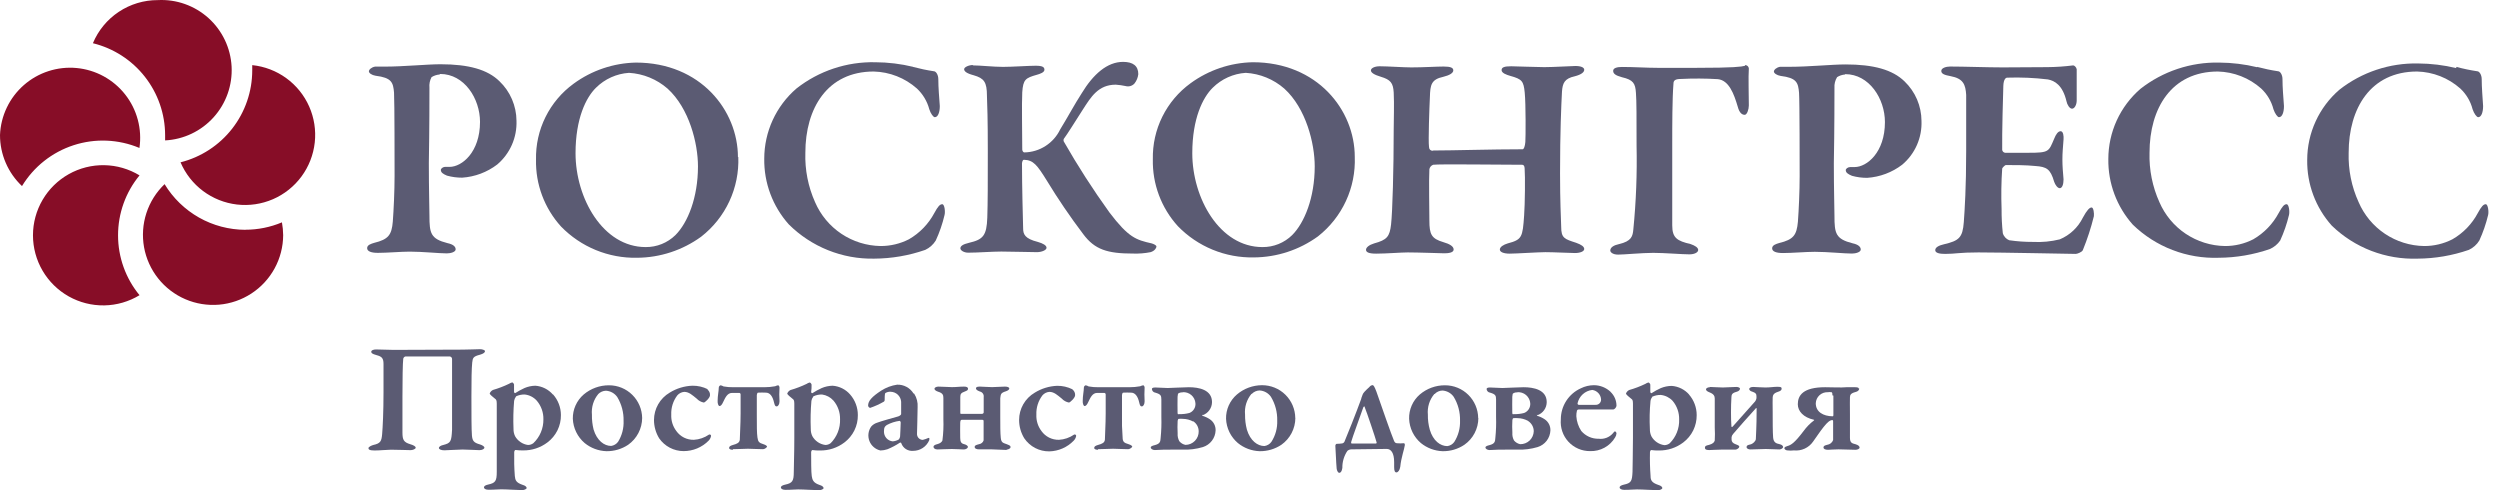
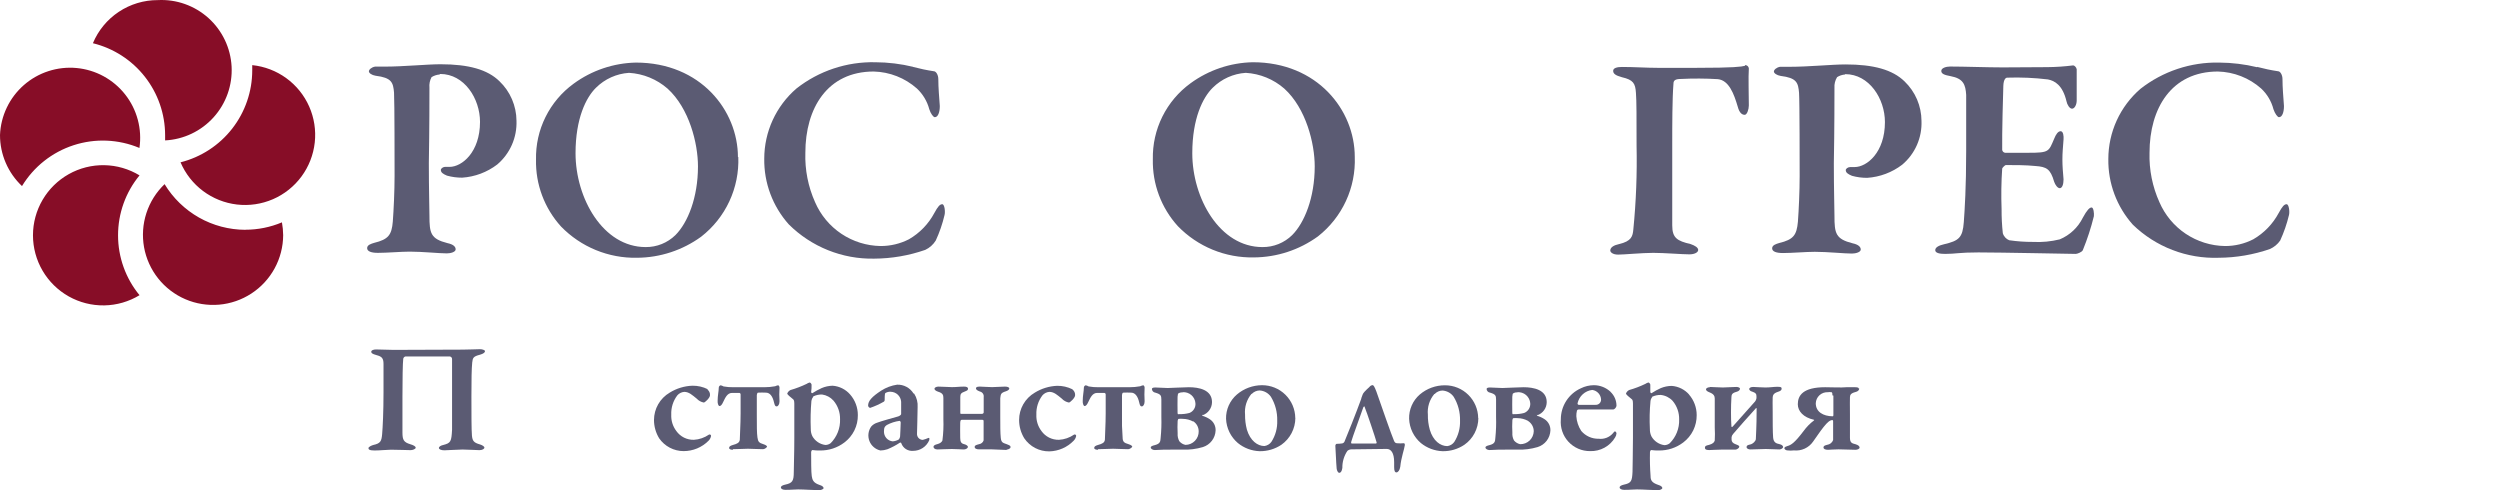
<svg xmlns="http://www.w3.org/2000/svg" width="153" height="30" viewBox="0 0 153 30" fill="none">
  <path d="M3.86664e-08 8.266C0.023 7.684 0.164 7.113 0.415 6.587C0.666 6.061 1.021 5.592 1.459 5.208C1.898 4.824 2.409 4.533 2.963 4.354C3.517 4.174 4.102 4.109 4.682 4.162C5.263 4.216 5.826 4.387 6.337 4.665C6.849 4.944 7.299 5.323 7.659 5.781C8.02 6.239 8.283 6.765 8.433 7.328C8.584 7.891 8.618 8.478 8.534 9.055C7.255 8.518 5.826 8.458 4.507 8.886C3.188 9.314 2.066 10.202 1.346 11.388C0.921 10.987 0.582 10.503 0.351 9.966C0.119 9.429 -7.84381e-05 8.851 3.86664e-08 8.266ZM7.225 14.402C7.223 13.064 7.688 11.766 8.539 10.733C7.888 10.338 7.144 10.122 6.383 10.109C5.621 10.096 4.87 10.286 4.206 10.659C3.543 11.032 2.99 11.575 2.605 12.233C2.221 12.89 2.018 13.638 2.018 14.399C2.018 15.161 2.221 15.909 2.605 16.566C2.99 17.224 3.543 17.767 4.206 18.14C4.87 18.513 5.621 18.703 6.383 18.69C7.144 18.677 7.888 18.461 8.539 18.066C7.689 17.034 7.224 15.739 7.225 14.402ZM15.018 14.064C14.024 14.062 13.046 13.804 12.18 13.315C11.314 12.825 10.588 12.121 10.073 11.27C9.561 11.76 9.178 12.369 8.959 13.042C8.74 13.716 8.691 14.434 8.816 15.131C8.942 15.828 9.238 16.484 9.679 17.039C10.119 17.594 10.691 18.031 11.341 18.311C11.992 18.592 12.702 18.706 13.408 18.646C14.114 18.585 14.794 18.35 15.387 17.962C15.98 17.575 16.468 17.046 16.807 16.424C17.146 15.802 17.326 15.105 17.33 14.397C17.327 14.132 17.302 13.869 17.255 13.608C16.547 13.906 15.787 14.059 15.018 14.059M15.437 3.98C15.442 4.089 15.442 4.199 15.437 4.308C15.436 5.6 15.003 6.855 14.209 7.874C13.414 8.893 12.302 9.618 11.049 9.934C11.345 10.63 11.821 11.236 12.426 11.689C13.032 12.143 13.747 12.428 14.498 12.516C15.25 12.604 16.011 12.492 16.706 12.191C17.4 11.89 18.002 11.41 18.451 10.801C18.9 10.193 19.18 9.476 19.263 8.723C19.346 7.971 19.228 7.211 18.922 6.519C18.616 5.827 18.133 5.228 17.52 4.783C16.908 4.338 16.189 4.063 15.437 3.986M9.655 0.006C8.806 0.004 7.977 0.254 7.27 0.724C6.564 1.193 6.012 1.862 5.686 2.645C6.944 2.954 8.063 3.675 8.864 4.694C9.665 5.713 10.102 6.97 10.105 8.266C10.111 8.375 10.111 8.484 10.105 8.593C11.244 8.534 12.312 8.024 13.075 7.176C13.838 6.329 14.233 5.213 14.174 4.074C14.114 2.936 13.604 1.867 12.757 1.104C11.909 0.341 10.793 -0.054 9.655 0.006Z" fill="#870D27" />
  <path d="M26.894 4.56C26.723 4.575 26.557 4.63 26.411 4.721C26.305 4.919 26.26 5.145 26.282 5.37C26.282 5.729 26.282 7.944 26.245 9.982C26.245 11.592 26.282 12.777 26.282 13.201C26.282 14.273 26.352 14.617 27.387 14.88C27.747 14.955 27.886 15.1 27.886 15.26C27.886 15.421 27.586 15.507 27.35 15.507C26.883 15.507 25.864 15.4 25.081 15.4C24.544 15.4 23.686 15.475 23.128 15.475C22.721 15.475 22.469 15.384 22.469 15.185C22.469 14.987 22.721 14.917 22.898 14.863C23.772 14.649 23.971 14.381 24.04 13.56C24.094 12.841 24.148 11.683 24.148 10.771C24.148 10.197 24.148 6.19 24.115 5.67C24.062 5.042 23.971 4.758 22.984 4.635C22.753 4.597 22.576 4.474 22.576 4.367C22.576 4.259 22.737 4.114 22.951 4.077C23.059 4.077 23.381 4.077 23.541 4.077C24.684 4.077 26.154 3.932 26.958 3.932C28.675 3.932 29.838 4.254 30.568 4.973C30.894 5.285 31.155 5.659 31.333 6.074C31.512 6.489 31.606 6.935 31.609 7.386C31.628 7.894 31.532 8.399 31.328 8.863C31.123 9.328 30.816 9.74 30.429 10.068C29.808 10.542 29.062 10.822 28.283 10.873C27.97 10.874 27.657 10.833 27.355 10.749C27.103 10.642 26.98 10.556 26.98 10.395C26.98 10.32 27.103 10.213 27.248 10.213H27.516C28.267 10.213 29.377 9.317 29.377 7.461C29.377 6.029 28.412 4.527 26.942 4.527" fill="#5B5B73" />
  <path d="M45.184 9.602C45.22 10.538 45.033 11.47 44.637 12.32C44.242 13.169 43.649 13.913 42.909 14.488C41.769 15.316 40.398 15.766 38.989 15.775C38.124 15.793 37.265 15.632 36.465 15.304C35.665 14.975 34.941 14.486 34.338 13.866C33.321 12.747 32.771 11.28 32.804 9.768C32.785 8.864 32.984 7.969 33.386 7.159C33.788 6.35 34.379 5.649 35.111 5.118C36.218 4.308 37.547 3.859 38.919 3.83C42.872 3.83 45.162 6.759 45.162 9.623M36.473 5.37C35.867 5.965 35.223 7.252 35.223 9.376C35.223 12.133 36.902 15.121 39.514 15.121C40.195 15.128 40.851 14.863 41.338 14.386C42.089 13.635 42.716 12.096 42.716 10.181C42.716 8.77 42.18 6.625 40.855 5.423C40.197 4.849 39.367 4.509 38.495 4.458C37.733 4.508 37.015 4.832 36.473 5.37Z" fill="#5B5B73" />
  <path d="M55.869 4.093C56.293 4.206 56.723 4.296 57.156 4.361C57.28 4.361 57.425 4.576 57.425 4.844C57.425 5.343 57.478 5.97 57.516 6.491C57.516 6.866 57.408 7.172 57.21 7.172C57.119 7.172 56.958 6.957 56.872 6.684C56.743 6.199 56.481 5.761 56.116 5.418C55.385 4.77 54.448 4.401 53.471 4.377C50.629 4.377 49.288 6.63 49.288 9.35C49.254 10.39 49.458 11.425 49.883 12.375C50.222 13.16 50.78 13.831 51.491 14.307C52.202 14.782 53.035 15.043 53.89 15.057C54.494 15.059 55.09 14.918 55.628 14.643C56.286 14.263 56.825 13.706 57.183 13.034C57.398 12.637 57.521 12.498 57.666 12.498C57.811 12.498 57.859 12.965 57.805 13.163C57.68 13.698 57.5 14.22 57.269 14.719C57.115 14.969 56.892 15.169 56.625 15.293C55.62 15.643 54.563 15.824 53.498 15.829C52.531 15.848 51.571 15.672 50.673 15.311C49.776 14.951 48.96 14.414 48.274 13.732C47.286 12.627 46.75 11.191 46.772 9.709C46.773 8.894 46.949 8.089 47.289 7.349C47.629 6.609 48.124 5.95 48.741 5.418C50.115 4.338 51.821 3.77 53.568 3.809C54.352 3.813 55.134 3.908 55.896 4.093" fill="#5B5B73" />
-   <path d="M59.537 4.002C59.966 4.002 60.824 4.093 61.382 4.093C61.94 4.093 62.954 4.023 63.383 4.023C63.812 4.023 63.919 4.109 63.919 4.27C63.919 4.431 63.651 4.522 63.458 4.576C62.761 4.774 62.616 4.86 62.562 5.649C62.525 6.308 62.562 8.33 62.562 9.151C62.562 9.221 62.616 9.328 62.686 9.328C63.147 9.321 63.597 9.185 63.986 8.935C64.374 8.686 64.685 8.334 64.885 7.917C65.389 7.097 65.743 6.416 66.194 5.718C66.907 4.538 67.765 3.787 68.731 3.787C69.342 3.787 69.664 4.034 69.664 4.538C69.641 4.748 69.559 4.947 69.428 5.112C69.361 5.185 69.276 5.238 69.181 5.265C69.087 5.293 68.987 5.294 68.891 5.268C68.692 5.225 68.489 5.196 68.285 5.182C67.213 5.182 66.767 5.933 66.263 6.716C65.759 7.499 65.373 8.132 65.099 8.507C65.083 8.554 65.083 8.605 65.099 8.652C65.954 10.148 66.887 11.598 67.894 12.997C69.074 14.552 69.535 14.681 70.484 14.896C70.592 14.928 70.774 15.003 70.774 15.089C70.774 15.175 70.667 15.357 70.415 15.432C70.062 15.502 69.702 15.531 69.342 15.518C67.765 15.518 66.998 15.271 66.301 14.338C65.5 13.281 64.753 12.183 64.064 11.05C63.474 10.101 63.243 9.795 62.669 9.779C62.578 9.779 62.562 9.902 62.546 9.993C62.546 11.441 62.6 13.319 62.616 13.979C62.616 14.338 62.723 14.606 63.512 14.805C63.833 14.896 64.048 15.019 64.048 15.164C64.048 15.309 63.748 15.432 63.463 15.432C63.066 15.432 61.854 15.395 61.28 15.395C60.706 15.395 59.827 15.464 59.258 15.464C58.99 15.464 58.775 15.325 58.775 15.196C58.775 15.067 58.915 14.949 59.312 14.858C60.17 14.66 60.385 14.413 60.422 13.319C60.454 12.423 60.454 11.173 60.454 9.274C60.454 7.183 60.422 6.507 60.401 5.863C60.401 5.021 60.224 4.79 59.596 4.608C59.129 4.485 59.006 4.356 59.006 4.233C59.006 4.109 59.29 3.98 59.542 3.98" fill="#5B5B73" />
  <path d="M82.912 9.602C82.948 10.533 82.762 11.459 82.37 12.305C81.979 13.15 81.392 13.891 80.659 14.467C79.519 15.294 78.148 15.745 76.739 15.754C75.874 15.771 75.015 15.611 74.215 15.282C73.415 14.954 72.691 14.464 72.088 13.844C71.07 12.726 70.521 11.259 70.554 9.747C70.535 8.843 70.734 7.948 71.136 7.138C71.538 6.328 72.129 5.628 72.861 5.096C73.968 4.287 75.297 3.838 76.669 3.809C80.622 3.809 82.912 6.737 82.912 9.602ZM74.218 5.37C73.612 5.965 72.968 7.252 72.968 9.376C72.968 12.133 74.647 15.121 77.259 15.121C77.596 15.125 77.931 15.062 78.244 14.936C78.557 14.81 78.842 14.623 79.082 14.386C79.833 13.635 80.461 12.096 80.461 10.181C80.461 8.77 79.925 6.625 78.6 5.423C77.942 4.849 77.112 4.509 76.24 4.458C75.478 4.508 74.76 4.832 74.218 5.37Z" fill="#5B5B73" />
-   <path d="M87.73 9.21C88.947 9.21 91.307 9.135 93.185 9.135C93.26 9.135 93.329 8.958 93.351 8.69C93.372 8.422 93.383 6.362 93.313 5.665C93.244 4.967 93.152 4.844 92.434 4.646C92.187 4.576 91.897 4.469 91.897 4.292C91.897 4.115 92.074 4.056 92.487 4.056C92.718 4.056 94.043 4.109 94.51 4.109C95.078 4.109 96.204 4.039 96.419 4.039C96.762 4.039 96.955 4.131 96.955 4.27C96.955 4.41 96.794 4.56 96.381 4.667C95.738 4.806 95.63 5.096 95.593 5.611C95.55 6.442 95.475 8.052 95.475 10.605C95.475 12.359 95.529 13.287 95.545 13.877C95.545 14.574 95.743 14.627 96.457 14.858C96.778 14.971 96.955 15.094 96.955 15.239C96.955 15.384 96.709 15.486 96.387 15.486C96.065 15.486 95.116 15.432 94.579 15.432C94.182 15.432 92.755 15.523 92.396 15.523C92.037 15.523 91.79 15.432 91.79 15.271C91.79 15.11 92.021 14.971 92.273 14.896C93.147 14.665 93.185 14.52 93.276 13.195C93.329 12.482 93.346 10.798 93.308 10.315C93.308 10.154 93.238 10.084 93.163 10.084C91.736 10.084 88.068 10.031 87.708 10.084C87.65 10.105 87.598 10.141 87.558 10.188C87.517 10.235 87.49 10.292 87.478 10.353C87.44 11.012 87.478 12.927 87.478 13.501C87.478 14.343 87.606 14.606 88.336 14.821C88.711 14.928 88.963 15.073 88.963 15.271C88.963 15.47 88.625 15.502 88.389 15.502C88.266 15.502 86.78 15.448 86.158 15.448C85.745 15.448 84.833 15.523 84.222 15.523C83.76 15.523 83.6 15.432 83.6 15.287C83.6 15.142 83.793 14.987 84.098 14.896C84.887 14.681 85.048 14.483 85.134 13.732C85.219 12.981 85.295 10.353 85.295 7.901C85.295 7.365 85.332 6.378 85.295 5.665C85.262 5.075 85.102 4.876 84.511 4.699C84.098 4.576 83.9 4.447 83.9 4.308C83.9 4.168 84.136 4.056 84.436 4.056C84.919 4.056 85.901 4.125 86.367 4.125C87.118 4.125 87.923 4.072 88.352 4.072C88.781 4.072 88.942 4.147 88.942 4.308C88.942 4.469 88.711 4.608 88.336 4.699C87.585 4.86 87.531 5.198 87.51 5.933C87.478 6.576 87.403 8.652 87.456 8.99C87.456 9.135 87.547 9.226 87.671 9.226" fill="#5B5B73" />
  <path d="M106.793 3.986C106.85 3.981 106.907 4 106.952 4.037C106.996 4.074 107.023 4.127 107.029 4.184C106.991 4.721 107.029 5.847 107.029 6.453C107.029 6.684 106.922 7.027 106.777 7.027C106.632 7.027 106.455 6.936 106.348 6.523C106.117 5.74 105.811 4.914 105.13 4.844C104.375 4.799 103.617 4.795 102.861 4.833C102.502 4.833 102.416 4.941 102.416 5.123C102.341 6.051 102.341 7.66 102.341 8.878C102.341 10.095 102.341 12.525 102.341 13.796C102.341 14.563 102.641 14.745 103.467 14.938C103.736 15.03 103.929 15.153 103.929 15.298C103.929 15.443 103.714 15.566 103.392 15.566C102.947 15.566 101.858 15.475 101.177 15.475C100.496 15.475 99.386 15.582 99.032 15.582C98.678 15.582 98.549 15.421 98.549 15.335C98.549 15.137 98.763 15.008 99.085 14.938C99.852 14.761 99.922 14.456 99.96 14.043C100.129 12.337 100.195 10.623 100.158 8.91C100.158 7.247 100.158 6.158 100.12 5.691C100.083 5.101 99.96 4.887 99.262 4.726C98.871 4.619 98.726 4.511 98.726 4.334C98.726 4.157 98.978 4.098 99.262 4.098C100.045 4.098 100.748 4.152 101.461 4.152H103.784C106.144 4.152 106.573 4.082 106.788 4.029" fill="#5B5B73" />
  <path d="M112.912 4.56C112.741 4.574 112.575 4.629 112.43 4.721C112.309 4.918 112.252 5.149 112.269 5.38C112.269 5.74 112.269 7.955 112.231 9.993C112.231 11.602 112.269 12.788 112.269 13.211C112.269 14.284 112.338 14.627 113.379 14.89C113.733 14.965 113.878 15.11 113.878 15.271C113.878 15.432 113.572 15.518 113.341 15.518C112.875 15.518 111.856 15.411 111.067 15.411C110.531 15.411 109.673 15.486 109.12 15.486C108.707 15.486 108.455 15.395 108.455 15.196C108.455 14.998 108.707 14.928 108.884 14.874C109.764 14.66 109.957 14.392 110.032 13.571C110.086 12.852 110.139 11.694 110.139 10.782C110.139 10.208 110.139 6.201 110.102 5.681C110.048 5.053 109.957 4.769 108.975 4.646C108.745 4.608 108.562 4.485 108.562 4.377C108.562 4.27 108.723 4.125 108.938 4.088C109.045 4.088 109.367 4.088 109.528 4.088C110.676 4.088 112.14 3.943 112.945 3.943C114.661 3.943 115.825 4.265 116.56 4.983C116.885 5.296 117.145 5.67 117.323 6.085C117.5 6.5 117.593 6.946 117.595 7.397C117.616 7.905 117.52 8.41 117.316 8.875C117.111 9.34 116.803 9.752 116.415 10.079C115.795 10.553 115.048 10.833 114.269 10.884C113.956 10.885 113.644 10.844 113.341 10.76C113.089 10.653 112.961 10.567 112.961 10.406C112.961 10.331 113.089 10.224 113.234 10.224H113.502C114.253 10.224 115.358 9.328 115.358 7.472C115.358 6.04 114.393 4.538 112.928 4.538" fill="#5B5B73" />
  <path d="M125.307 4.109C125.833 4.104 126.358 4.068 126.879 4.002C126.949 4.002 127.072 4.109 127.094 4.238C127.094 4.56 127.094 5.793 127.094 6.153C127.094 6.4 126.97 6.652 126.809 6.652C126.648 6.652 126.504 6.383 126.471 6.206C126.235 5.203 125.737 4.935 125.324 4.86C124.5 4.761 123.669 4.725 122.84 4.753C122.765 4.753 122.62 4.828 122.604 5.257C122.588 5.686 122.518 8.191 122.534 9.173C122.54 9.218 122.561 9.259 122.593 9.291C122.625 9.324 122.666 9.344 122.711 9.35H124.144C125.415 9.35 125.377 9.28 125.715 8.491C125.822 8.223 125.951 8.03 126.112 8.03C126.273 8.03 126.305 8.331 126.289 8.529C126.252 9.028 126.219 9.35 126.219 9.763C126.219 10.176 126.252 10.535 126.289 10.98C126.289 11.302 126.198 11.517 126.058 11.517C125.919 11.517 125.774 11.302 125.715 11.125C125.484 10.336 125.254 10.208 124.557 10.159C123.983 10.101 123.323 10.101 122.765 10.101C122.695 10.101 122.534 10.283 122.534 10.315C122.478 11.143 122.466 11.974 122.497 12.804C122.494 13.293 122.519 13.782 122.572 14.268C122.599 14.366 122.649 14.456 122.717 14.531C122.785 14.607 122.869 14.665 122.964 14.703C123.443 14.773 123.927 14.807 124.412 14.805C124.965 14.834 125.52 14.782 126.058 14.649C126.673 14.392 127.174 13.921 127.469 13.324C127.721 12.857 127.882 12.697 128.005 12.697C128.129 12.697 128.166 13.072 128.145 13.233C127.971 13.941 127.745 14.634 127.469 15.309C127.415 15.432 127.126 15.539 127.035 15.539C126.842 15.539 122.422 15.448 121.081 15.448C119.885 15.448 119.686 15.539 119.043 15.539C118.705 15.539 118.437 15.486 118.437 15.309C118.437 15.132 118.667 15.019 118.973 14.949C119.885 14.735 120.115 14.552 120.185 13.592C120.239 12.836 120.33 11.479 120.33 9.258C120.33 7.15 120.33 6.324 120.33 5.81C120.292 5.166 120.148 4.807 119.381 4.662C119.005 4.592 118.807 4.522 118.807 4.34C118.807 4.157 119.112 4.072 119.343 4.072C120.18 4.072 121.649 4.125 122.561 4.125L125.307 4.109Z" fill="#5B5B73" />
  <path d="M138.132 4.093C138.556 4.206 138.986 4.296 139.42 4.361C139.548 4.361 139.688 4.576 139.688 4.844C139.688 5.343 139.741 5.97 139.779 6.491C139.779 6.866 139.672 7.172 139.473 7.172C139.387 7.172 139.226 6.957 139.135 6.684C139.01 6.199 138.749 5.76 138.384 5.418C137.652 4.769 136.713 4.401 135.735 4.377C132.892 4.377 131.551 6.63 131.551 9.35C131.521 10.391 131.728 11.425 132.157 12.375C132.496 13.16 133.054 13.831 133.765 14.307C134.476 14.782 135.309 15.043 136.164 15.057C136.768 15.061 137.364 14.919 137.902 14.644C138.56 14.263 139.099 13.706 139.457 13.034C139.672 12.637 139.795 12.498 139.94 12.498C140.085 12.498 140.138 12.965 140.085 13.163C139.957 13.698 139.777 14.219 139.548 14.719C139.391 14.947 139.174 15.127 138.921 15.239C137.913 15.588 136.855 15.769 135.788 15.775C134.821 15.809 133.857 15.647 132.954 15.299C132.051 14.952 131.227 14.426 130.532 13.753C129.544 12.649 129.008 11.212 129.03 9.73C129.03 8.916 129.206 8.112 129.544 7.371C129.883 6.631 130.377 5.972 130.993 5.439C132.368 4.361 134.074 3.793 135.82 3.83C136.603 3.835 137.382 3.93 138.143 4.115" fill="#5B5B73" />
-   <path d="M150.325 4.093C150.747 4.207 151.175 4.296 151.607 4.361C151.735 4.361 151.88 4.576 151.88 4.844C151.88 5.343 151.934 5.97 151.966 6.491C151.966 6.866 151.859 7.172 151.666 7.172C151.574 7.172 151.413 6.957 151.322 6.684C151.197 6.199 150.936 5.761 150.571 5.418C149.84 4.77 148.904 4.401 147.927 4.377C145.079 4.377 143.738 6.63 143.738 9.35C143.707 10.392 143.916 11.427 144.349 12.375C144.688 13.161 145.246 13.832 145.957 14.308C146.667 14.783 147.501 15.044 148.356 15.057C148.958 15.06 149.553 14.918 150.089 14.644C150.749 14.265 151.288 13.707 151.644 13.034C151.859 12.638 151.987 12.498 152.127 12.498C152.266 12.498 152.325 12.965 152.272 13.163C152.144 13.698 151.964 14.219 151.735 14.719C151.582 14.969 151.358 15.169 151.092 15.293C150.084 15.641 149.026 15.823 147.959 15.829C146.992 15.862 146.028 15.7 145.125 15.353C144.222 15.005 143.398 14.48 142.703 13.807C141.715 12.702 141.178 11.266 141.201 9.784C141.202 8.969 141.378 8.165 141.718 7.424C142.057 6.684 142.552 6.025 143.169 5.493C144.543 4.414 146.25 3.845 147.997 3.884C148.781 3.889 149.562 3.984 150.325 4.168" fill="#5B5B73" />
  <path d="M28.309 21.397C28.615 21.397 29.264 21.37 29.382 21.37C29.5 21.37 29.683 21.418 29.683 21.493C29.683 21.568 29.586 21.649 29.377 21.708C28.959 21.815 28.932 21.901 28.899 22.19C28.862 22.582 28.851 23.209 28.851 24.239C28.851 25.178 28.851 26.342 28.883 26.664C28.916 26.986 28.996 27.093 29.377 27.2C29.5 27.238 29.645 27.318 29.645 27.393C29.645 27.468 29.522 27.549 29.345 27.549C29.168 27.549 28.594 27.511 28.304 27.511C28.015 27.511 27.387 27.559 27.194 27.559C27.001 27.559 26.861 27.5 26.861 27.415C26.861 27.329 26.995 27.259 27.13 27.232C27.591 27.114 27.628 27.018 27.666 26.304C27.666 26.111 27.666 25.13 27.666 24.159C27.666 23.188 27.666 22.212 27.666 21.987C27.668 21.966 27.666 21.945 27.66 21.926C27.655 21.906 27.645 21.888 27.632 21.872C27.619 21.856 27.603 21.843 27.585 21.833C27.567 21.823 27.547 21.817 27.526 21.815C26.834 21.815 25.07 21.815 24.812 21.815C24.778 21.823 24.747 21.841 24.723 21.867C24.699 21.893 24.684 21.925 24.678 21.96C24.646 22.212 24.63 23.263 24.63 24.293C24.63 25.323 24.63 26.229 24.63 26.471C24.63 26.921 24.71 27.066 25.102 27.184C25.306 27.243 25.44 27.318 25.44 27.399C25.44 27.479 25.258 27.549 25.134 27.549C25.011 27.549 24.265 27.522 23.927 27.522C23.707 27.522 23.235 27.57 22.919 27.57C22.602 27.57 22.549 27.5 22.549 27.425C22.549 27.35 22.742 27.259 22.849 27.232C23.294 27.136 23.348 26.991 23.386 26.578C23.423 26.165 23.471 25.21 23.471 24.014C23.471 23.215 23.471 22.636 23.471 22.271C23.471 21.906 23.348 21.815 23.048 21.735C22.747 21.654 22.721 21.595 22.721 21.52C22.721 21.445 22.844 21.386 23.015 21.386C23.278 21.386 23.809 21.413 24.088 21.413L28.309 21.397Z" fill="#5B5B73" />
-   <path d="M33.851 24.143C34.157 24.49 34.327 24.936 34.328 25.398C34.333 25.723 34.26 26.044 34.117 26.336C33.973 26.628 33.763 26.882 33.502 27.077C33.075 27.4 32.552 27.572 32.017 27.565C31.859 27.568 31.701 27.559 31.545 27.538C31.507 27.538 31.47 27.624 31.47 27.672C31.458 28.159 31.47 28.646 31.507 29.131C31.534 29.389 31.582 29.533 31.968 29.667C32.162 29.721 32.231 29.802 32.231 29.866C32.231 29.93 32.076 29.995 31.958 29.995C31.689 29.995 31.024 29.946 30.676 29.946C30.434 29.946 30.311 29.973 29.898 29.973C29.732 29.973 29.619 29.914 29.619 29.828C29.619 29.742 29.716 29.694 29.866 29.657C30.322 29.56 30.402 29.442 30.402 28.874C30.402 28.536 30.402 27.769 30.402 26.793C30.402 26.149 30.402 25.065 30.402 24.701C30.402 24.497 30.359 24.459 30.332 24.432C30.161 24.298 29.968 24.132 29.968 24.084C29.986 24.035 30.013 23.991 30.048 23.953C30.083 23.916 30.125 23.885 30.172 23.864C30.509 23.766 30.837 23.641 31.153 23.488C31.212 23.448 31.277 23.419 31.346 23.403C31.384 23.403 31.459 23.488 31.459 23.537C31.459 23.708 31.459 23.832 31.459 23.987C31.459 24.025 31.507 24.068 31.534 24.057C31.716 23.94 31.906 23.836 32.103 23.746C32.312 23.658 32.535 23.611 32.762 23.606C33.177 23.636 33.562 23.829 33.835 24.143M31.572 24.288C31.515 24.359 31.479 24.444 31.464 24.534C31.416 25.105 31.403 25.678 31.427 26.251C31.423 26.405 31.456 26.557 31.523 26.696C31.604 26.84 31.718 26.963 31.855 27.056C31.991 27.15 32.148 27.21 32.312 27.232C32.432 27.233 32.549 27.194 32.644 27.12C32.841 26.933 32.997 26.707 33.102 26.457C33.207 26.207 33.26 25.937 33.256 25.666C33.266 25.249 33.123 24.842 32.853 24.524C32.661 24.308 32.395 24.172 32.108 24.143C31.922 24.139 31.739 24.18 31.572 24.261" fill="#5B5B73" />
-   <path d="M39.3 25.58C39.298 25.902 39.219 26.22 39.069 26.505C38.92 26.791 38.705 27.036 38.441 27.222C38.048 27.484 37.584 27.62 37.111 27.613C36.625 27.596 36.158 27.421 35.781 27.114C35.565 26.93 35.389 26.703 35.264 26.447C35.139 26.191 35.069 25.913 35.057 25.628C35.052 25.347 35.109 25.068 35.224 24.811C35.339 24.555 35.509 24.326 35.722 24.143C36.154 23.778 36.702 23.578 37.267 23.58C37.802 23.578 38.316 23.788 38.696 24.164C39.077 24.54 39.294 25.051 39.3 25.586M36.618 24.111C36.472 24.285 36.363 24.487 36.296 24.704C36.229 24.922 36.205 25.15 36.226 25.377C36.219 25.684 36.254 25.99 36.328 26.288C36.532 26.964 36.977 27.291 37.401 27.291C37.485 27.279 37.565 27.251 37.638 27.208C37.711 27.165 37.774 27.107 37.825 27.039C38.065 26.654 38.183 26.205 38.163 25.752C38.175 25.241 38.041 24.736 37.776 24.298C37.697 24.186 37.594 24.093 37.475 24.026C37.355 23.959 37.221 23.92 37.084 23.912C36.904 23.916 36.733 23.992 36.607 24.121" fill="#5B5B73" />
  <path d="M43.291 23.837C43.345 23.877 43.388 23.93 43.416 23.991C43.444 24.052 43.456 24.119 43.452 24.186C43.452 24.357 43.135 24.636 43.076 24.636C42.907 24.606 42.753 24.521 42.637 24.395C42.374 24.186 42.17 23.982 41.875 23.982C41.714 23.995 41.564 24.07 41.456 24.191C41.197 24.528 41.064 24.946 41.081 25.371C41.063 25.733 41.173 26.09 41.392 26.379C41.513 26.55 41.675 26.688 41.862 26.782C42.049 26.875 42.256 26.921 42.465 26.916C42.796 26.897 43.115 26.787 43.388 26.599C43.401 26.591 43.416 26.587 43.432 26.588C43.448 26.588 43.463 26.593 43.476 26.601C43.489 26.609 43.5 26.621 43.507 26.635C43.514 26.649 43.517 26.664 43.516 26.68C43.497 26.792 43.443 26.895 43.361 26.975C43.161 27.176 42.924 27.335 42.662 27.444C42.401 27.552 42.12 27.608 41.837 27.608C41.543 27.608 41.254 27.536 40.993 27.4C40.732 27.264 40.509 27.066 40.341 26.825C40.134 26.487 40.025 26.099 40.024 25.704C40.025 25.365 40.114 25.033 40.282 24.739C40.45 24.446 40.693 24.201 40.984 24.03C41.403 23.77 41.882 23.623 42.374 23.606C42.701 23.601 43.025 23.674 43.318 23.821" fill="#5B5B73" />
  <path d="M44.863 27.527C44.745 27.527 44.622 27.5 44.622 27.415C44.622 27.329 44.686 27.281 44.853 27.232C45.115 27.163 45.255 27.093 45.276 26.91C45.276 26.621 45.325 26.004 45.325 25.301V24.143C45.326 24.12 45.32 24.098 45.306 24.08C45.292 24.062 45.272 24.05 45.249 24.046H44.804C44.515 24.046 44.391 24.331 44.268 24.583C44.188 24.765 44.112 24.851 44.037 24.851C43.962 24.851 43.909 24.679 43.919 24.534C43.919 24.207 43.989 23.934 43.989 23.724C43.989 23.691 44 23.659 44.021 23.633C44.041 23.607 44.07 23.588 44.102 23.58C44.164 23.592 44.224 23.616 44.279 23.649C44.479 23.686 44.682 23.702 44.885 23.698H46.773C46.996 23.699 47.219 23.679 47.438 23.639C47.495 23.61 47.557 23.59 47.62 23.58C47.669 23.58 47.706 23.665 47.706 23.724C47.687 24.003 47.687 24.283 47.706 24.561C47.706 24.754 47.615 24.872 47.529 24.872C47.443 24.872 47.416 24.813 47.368 24.62C47.288 24.266 47.127 24.03 46.875 24.03C46.714 24.022 46.553 24.022 46.392 24.03C46.344 24.03 46.328 24.116 46.317 24.175C46.317 24.443 46.317 24.947 46.317 25.387C46.317 26.095 46.317 26.497 46.355 26.766C46.392 27.034 46.451 27.104 46.719 27.184C46.875 27.232 46.944 27.297 46.944 27.334C46.944 27.372 46.805 27.49 46.703 27.49C46.376 27.49 45.99 27.463 45.775 27.463C45.561 27.463 45.158 27.49 44.842 27.49" fill="#5B5B73" />
  <path d="M52.028 24.143C52.334 24.492 52.501 24.94 52.5 25.403C52.505 25.728 52.432 26.05 52.288 26.342C52.145 26.633 51.934 26.887 51.674 27.082C51.247 27.405 50.724 27.577 50.189 27.57C50.031 27.574 49.873 27.565 49.717 27.543C49.679 27.543 49.642 27.629 49.642 27.677C49.642 28.112 49.642 28.922 49.679 29.136C49.717 29.351 49.754 29.539 50.14 29.673C50.333 29.727 50.403 29.807 50.403 29.871C50.403 29.936 50.248 30 50.13 30C49.861 30 49.196 29.952 48.848 29.952C48.612 29.952 48.483 29.979 48.07 29.979C47.904 29.979 47.791 29.919 47.791 29.834C47.791 29.748 47.888 29.7 48.043 29.662C48.494 29.566 48.58 29.448 48.58 28.879C48.58 28.541 48.612 27.774 48.612 26.798C48.612 26.154 48.612 25.071 48.612 24.706C48.612 24.502 48.569 24.465 48.542 24.438C48.37 24.304 48.177 24.137 48.177 24.089C48.195 24.041 48.222 23.997 48.257 23.959C48.292 23.921 48.334 23.891 48.381 23.869C48.718 23.772 49.047 23.646 49.363 23.494C49.421 23.453 49.487 23.424 49.556 23.408C49.593 23.408 49.668 23.494 49.668 23.542C49.668 23.714 49.668 23.837 49.642 23.993C49.642 24.03 49.69 24.073 49.717 24.062C49.898 23.945 50.088 23.841 50.285 23.751C50.497 23.66 50.725 23.611 50.956 23.606C51.37 23.636 51.756 23.829 52.028 24.143ZM49.765 24.288C49.709 24.359 49.672 24.444 49.658 24.534C49.609 25.105 49.597 25.678 49.62 26.251C49.616 26.405 49.649 26.557 49.717 26.696C49.798 26.841 49.913 26.965 50.05 27.058C50.188 27.151 50.346 27.21 50.51 27.232C50.629 27.232 50.744 27.192 50.838 27.12C51.028 26.929 51.177 26.701 51.276 26.45C51.375 26.199 51.421 25.93 51.411 25.661C51.422 25.244 51.279 24.837 51.009 24.518C50.827 24.314 50.578 24.181 50.307 24.143C50.121 24.139 49.937 24.18 49.77 24.261" fill="#5B5B73" />
  <path d="M55.949 24.094C56.107 24.342 56.18 24.633 56.158 24.926C56.158 25.301 56.121 26.449 56.121 26.535C56.117 26.584 56.124 26.633 56.14 26.68C56.156 26.726 56.181 26.768 56.214 26.805C56.248 26.841 56.288 26.87 56.333 26.89C56.377 26.91 56.426 26.921 56.475 26.921C56.591 26.891 56.704 26.852 56.813 26.803C56.845 26.803 56.856 26.803 56.872 26.803C56.881 26.847 56.881 26.893 56.872 26.937C56.789 27.132 56.651 27.298 56.475 27.414C56.298 27.531 56.091 27.593 55.88 27.592C55.725 27.605 55.571 27.567 55.441 27.484C55.311 27.4 55.212 27.276 55.161 27.13C55.161 27.093 55.091 27.071 55.07 27.093C54.83 27.253 54.575 27.388 54.308 27.495C54.171 27.541 54.028 27.566 53.884 27.57C53.733 27.537 53.591 27.466 53.474 27.365C53.355 27.264 53.264 27.135 53.208 26.99C53.152 26.845 53.132 26.689 53.151 26.535C53.17 26.38 53.226 26.233 53.316 26.106C53.409 25.999 53.529 25.919 53.664 25.875C53.879 25.789 54.737 25.548 54.973 25.484C55.091 25.441 55.15 25.376 55.15 25.339C55.15 25.301 55.15 24.722 55.15 24.593C55.141 24.428 55.069 24.273 54.95 24.158C54.83 24.044 54.672 23.979 54.506 23.976C54.4 23.969 54.293 23.993 54.201 24.046C54.158 24.046 54.142 24.159 54.142 24.486C54.141 24.503 54.137 24.52 54.13 24.536C54.123 24.552 54.112 24.566 54.099 24.577C53.83 24.733 53.546 24.863 53.251 24.963C53.219 24.956 53.19 24.938 53.167 24.913C53.145 24.888 53.132 24.857 53.128 24.824C53.128 24.545 53.343 24.288 53.938 23.901C54.231 23.715 54.56 23.592 54.903 23.542C55.103 23.535 55.301 23.581 55.477 23.675C55.653 23.769 55.801 23.908 55.906 24.078M55.005 26.894C55.051 26.844 55.08 26.78 55.086 26.712C55.086 26.578 55.123 26.176 55.123 25.854C55.123 25.816 55.086 25.757 55.053 25.757C54.781 25.794 54.518 25.879 54.276 26.009C54.158 26.095 54.099 26.143 54.099 26.395C54.093 26.547 54.145 26.696 54.244 26.811C54.344 26.925 54.484 26.997 54.635 27.012C54.767 27 54.895 26.96 55.011 26.894" fill="#5B5B73" />
  <path d="M61.613 27.538C61.372 27.538 60.9 27.5 60.69 27.5C60.481 27.5 60.186 27.5 59.907 27.5C59.795 27.5 59.65 27.463 59.65 27.356C59.65 27.248 59.752 27.232 59.918 27.184C59.981 27.175 60.041 27.149 60.09 27.108C60.14 27.068 60.177 27.014 60.197 26.953C60.197 26.787 60.197 26.449 60.197 25.805C60.197 25.741 60.197 25.693 60.122 25.693H58.861C58.792 25.693 58.776 25.736 58.765 25.875C58.754 26.015 58.765 26.562 58.765 26.803C58.765 27.045 58.835 27.141 58.995 27.179C59.156 27.216 59.237 27.297 59.237 27.35C59.237 27.404 59.162 27.506 58.958 27.506C58.894 27.506 58.47 27.479 58.255 27.479C57.95 27.479 57.531 27.506 57.37 27.506C57.209 27.506 57.129 27.42 57.129 27.345C57.129 27.27 57.215 27.216 57.37 27.179C57.526 27.141 57.639 27.055 57.676 26.959C57.732 26.527 57.752 26.091 57.735 25.655C57.735 24.926 57.735 24.54 57.735 24.357C57.735 24.175 57.697 24.057 57.408 23.971C57.263 23.923 57.188 23.853 57.188 23.789C57.188 23.724 57.3 23.66 57.429 23.66C57.66 23.66 58.046 23.692 58.255 23.692C58.566 23.692 58.7 23.66 59.001 23.66C59.151 23.66 59.242 23.698 59.242 23.789C59.242 23.88 59.194 23.901 59.049 23.96C58.808 24.046 58.776 24.116 58.77 24.288C58.77 24.588 58.77 25.157 58.77 25.253C58.77 25.35 58.808 25.328 58.845 25.328H60.117C60.138 25.324 60.157 25.314 60.173 25.299C60.188 25.283 60.198 25.264 60.202 25.242C60.202 24.98 60.202 24.406 60.202 24.298C60.214 24.223 60.195 24.145 60.151 24.082C60.108 24.02 60.041 23.976 59.966 23.96C59.848 23.912 59.73 23.864 59.73 23.767C59.73 23.671 59.848 23.66 59.982 23.66C60.117 23.66 60.476 23.692 60.717 23.692C60.959 23.692 61.254 23.66 61.506 23.66C61.672 23.66 61.769 23.708 61.769 23.778C61.769 23.848 61.672 23.912 61.554 23.95C61.237 24.046 61.248 24.132 61.216 24.373C61.216 24.459 61.216 25.012 61.216 25.532C61.216 26.052 61.216 26.503 61.248 26.803C61.28 27.104 61.398 27.104 61.624 27.189C61.849 27.275 61.844 27.302 61.844 27.372C61.844 27.442 61.709 27.517 61.602 27.517" fill="#5B5B73" />
  <path d="M65.636 23.837C65.689 23.877 65.732 23.93 65.76 23.991C65.788 24.052 65.801 24.119 65.797 24.186C65.797 24.357 65.48 24.636 65.421 24.636C65.252 24.606 65.098 24.521 64.981 24.395C64.719 24.186 64.515 23.982 64.22 23.982C64.058 23.995 63.909 24.07 63.801 24.191C63.542 24.528 63.409 24.946 63.426 25.371C63.408 25.733 63.518 26.09 63.737 26.38C63.858 26.55 64.019 26.688 64.206 26.782C64.393 26.875 64.601 26.921 64.81 26.916C65.14 26.897 65.459 26.787 65.732 26.599C65.746 26.591 65.761 26.587 65.777 26.588C65.792 26.588 65.808 26.593 65.821 26.601C65.834 26.609 65.845 26.621 65.852 26.635C65.859 26.649 65.862 26.664 65.861 26.68C65.842 26.792 65.787 26.895 65.705 26.975C65.314 27.377 64.781 27.61 64.22 27.624C63.918 27.628 63.62 27.557 63.352 27.418C63.084 27.278 62.855 27.074 62.686 26.825C62.479 26.487 62.369 26.099 62.369 25.704C62.368 25.365 62.457 25.032 62.625 24.738C62.794 24.445 63.036 24.2 63.329 24.03C63.74 23.776 64.209 23.632 64.692 23.612C65.019 23.606 65.343 23.68 65.636 23.826" fill="#5B5B73" />
  <path d="M67.207 27.527C67.089 27.527 66.966 27.5 66.966 27.415C66.966 27.329 67.03 27.281 67.196 27.232C67.454 27.163 67.599 27.093 67.62 26.91C67.62 26.621 67.668 26.004 67.668 25.301V24.143C67.669 24.12 67.662 24.099 67.648 24.081C67.634 24.064 67.615 24.051 67.593 24.046H67.148C66.859 24.046 66.735 24.331 66.612 24.583C66.531 24.765 66.456 24.851 66.381 24.851C66.306 24.851 66.252 24.679 66.263 24.534C66.263 24.207 66.333 23.934 66.333 23.724C66.333 23.691 66.344 23.659 66.364 23.633C66.385 23.607 66.413 23.588 66.445 23.58C66.508 23.592 66.568 23.616 66.623 23.649C66.822 23.686 67.025 23.702 67.229 23.698H69.117C69.34 23.699 69.562 23.679 69.782 23.639C69.839 23.61 69.901 23.59 69.964 23.58C70.012 23.58 70.05 23.665 70.05 23.724C70.034 24.003 70.034 24.282 70.05 24.561C70.05 24.754 69.964 24.872 69.878 24.872C69.792 24.872 69.76 24.813 69.717 24.62C69.637 24.266 69.476 24.03 69.224 24.03C69.063 24.022 68.902 24.022 68.741 24.03C68.693 24.03 68.671 24.116 68.666 24.175C68.666 24.443 68.666 24.947 68.666 25.387C68.655 25.847 68.668 26.307 68.704 26.766C68.704 27.045 68.8 27.104 69.068 27.184C69.224 27.232 69.294 27.297 69.294 27.334C69.294 27.372 69.154 27.49 69.047 27.49C68.72 27.49 68.339 27.463 68.124 27.463C67.91 27.463 67.507 27.49 67.191 27.49" fill="#5B5B73" />
  <path d="M73.585 25.382C73.542 25.382 73.585 25.43 73.585 25.446C73.749 25.494 73.904 25.566 74.046 25.661C74.157 25.735 74.248 25.837 74.309 25.956C74.37 26.075 74.399 26.208 74.395 26.342C74.387 26.571 74.307 26.793 74.168 26.975C74.029 27.157 73.836 27.292 73.617 27.361C73.217 27.48 72.8 27.533 72.383 27.517H71.708C71.402 27.517 71.016 27.517 70.678 27.543C70.544 27.543 70.426 27.468 70.426 27.388C70.426 27.307 70.544 27.275 70.667 27.243C71.005 27.157 71.016 27.023 71.032 26.792C71.074 26.37 71.089 25.945 71.075 25.521C71.075 25.146 71.075 24.808 71.075 24.448C71.075 24.207 71.037 24.127 70.705 24.03C70.65 24.023 70.599 23.997 70.561 23.957C70.523 23.917 70.5 23.865 70.496 23.81C70.496 23.762 70.533 23.714 70.699 23.714C70.866 23.714 71.268 23.746 71.461 23.746C71.654 23.746 72.453 23.698 72.759 23.698C73.365 23.698 74.175 23.848 74.175 24.609C74.174 24.787 74.117 24.96 74.013 25.104C73.91 25.248 73.764 25.356 73.596 25.414M72.383 24.014C72.292 24.007 72.2 24.027 72.121 24.073C72.094 24.073 72.078 24.159 72.067 24.282C72.056 24.405 72.067 25.103 72.067 25.248C72.067 25.392 72.115 25.344 72.174 25.344C72.382 25.351 72.59 25.327 72.791 25.274C72.909 25.229 73.009 25.146 73.075 25.038C73.142 24.931 73.172 24.805 73.161 24.679C73.154 24.583 73.129 24.489 73.085 24.402C73.042 24.316 72.982 24.239 72.908 24.176C72.835 24.113 72.75 24.066 72.658 24.036C72.566 24.006 72.469 23.995 72.373 24.003M73.016 25.795C72.827 25.693 72.615 25.637 72.4 25.634C72.314 25.625 72.228 25.625 72.142 25.634C72.105 25.634 72.083 25.682 72.072 25.752C72.058 26.011 72.058 26.27 72.072 26.53C72.06 26.694 72.095 26.858 72.174 27.002C72.27 27.118 72.403 27.197 72.55 27.227C72.658 27.226 72.765 27.204 72.864 27.162C72.963 27.119 73.053 27.058 73.129 26.98C73.204 26.903 73.263 26.812 73.303 26.711C73.343 26.611 73.362 26.503 73.36 26.395C73.359 26.273 73.328 26.152 73.269 26.044C73.21 25.937 73.125 25.845 73.022 25.779" fill="#5B5B73" />
  <path d="M79.276 25.58C79.274 25.902 79.195 26.22 79.046 26.505C78.897 26.79 78.681 27.036 78.418 27.222C78.025 27.484 77.561 27.62 77.088 27.613C76.602 27.596 76.135 27.421 75.758 27.114C75.541 26.93 75.365 26.703 75.24 26.447C75.116 26.191 75.045 25.913 75.034 25.628C75.028 25.347 75.085 25.068 75.2 24.811C75.315 24.555 75.485 24.326 75.699 24.143C76.128 23.777 76.674 23.576 77.238 23.574C77.773 23.573 78.287 23.783 78.668 24.159C79.048 24.534 79.265 25.045 79.271 25.58M76.589 24.105C76.444 24.28 76.334 24.482 76.267 24.699C76.2 24.916 76.176 25.145 76.197 25.371C76.193 25.682 76.231 25.993 76.31 26.294C76.514 26.97 76.959 27.297 77.383 27.297C77.467 27.285 77.547 27.256 77.62 27.213C77.693 27.17 77.756 27.113 77.807 27.045C78.059 26.656 78.184 26.199 78.166 25.736C78.178 25.224 78.044 24.72 77.78 24.282C77.701 24.17 77.598 24.077 77.478 24.01C77.358 23.943 77.225 23.904 77.088 23.896C76.907 23.9 76.736 23.976 76.611 24.105" fill="#5B5B73" />
  <path d="M82.71 27.5C82.617 27.5 82.527 27.535 82.457 27.597C82.252 27.905 82.145 28.268 82.152 28.638C82.12 28.858 82.044 28.938 81.964 28.938C81.884 28.938 81.814 28.793 81.803 28.675C81.766 28.289 81.744 27.517 81.723 27.286C81.723 27.222 81.766 27.163 81.803 27.163C81.92 27.161 82.036 27.152 82.152 27.136C82.177 27.13 82.202 27.119 82.223 27.103C82.244 27.087 82.262 27.067 82.275 27.045C82.457 26.621 83.005 25.242 83.305 24.416C83.305 24.357 83.364 24.25 83.391 24.154C83.418 24.057 83.546 23.923 83.809 23.681C83.832 23.65 83.86 23.624 83.894 23.605C83.927 23.585 83.964 23.573 84.002 23.569C84.056 23.569 84.115 23.644 84.238 23.971C84.517 24.77 85.156 26.616 85.311 26.97C85.338 27.045 85.397 27.125 85.483 27.125C85.627 27.139 85.773 27.139 85.917 27.125C85.955 27.125 85.981 27.173 85.976 27.243C85.944 27.49 85.751 28.005 85.697 28.562C85.665 28.782 85.558 28.911 85.461 28.911C85.365 28.911 85.322 28.815 85.322 28.589V28.284C85.322 27.715 85.129 27.474 84.866 27.474L82.71 27.5ZM83.525 24.915C83.525 24.851 83.46 24.878 83.439 24.915C83.241 25.494 82.774 26.739 82.688 27.061C82.688 27.098 82.688 27.146 82.736 27.146C82.892 27.146 84.067 27.146 84.201 27.146C84.238 27.146 84.26 27.104 84.249 27.077C84.174 26.787 83.643 25.215 83.525 24.931" fill="#5B5B73" />
  <path d="M90.475 25.58C90.475 25.903 90.396 26.22 90.247 26.506C90.098 26.792 89.882 27.037 89.617 27.222C89.224 27.485 88.76 27.622 88.287 27.613C87.801 27.596 87.334 27.42 86.957 27.114C86.741 26.93 86.566 26.702 86.442 26.447C86.318 26.191 86.249 25.912 86.238 25.629C86.23 25.348 86.285 25.069 86.398 24.812C86.511 24.555 86.68 24.327 86.892 24.143C87.322 23.777 87.868 23.577 88.432 23.58C88.967 23.578 89.481 23.788 89.861 24.164C90.242 24.54 90.459 25.051 90.465 25.586M87.783 24.111C87.635 24.284 87.524 24.486 87.456 24.703C87.388 24.921 87.364 25.15 87.386 25.377C87.38 25.688 87.42 25.999 87.504 26.299C87.702 26.975 88.147 27.302 88.577 27.302C88.66 27.29 88.741 27.262 88.814 27.219C88.886 27.175 88.95 27.118 89 27.05C89.248 26.66 89.371 26.203 89.354 25.741C89.367 25.23 89.233 24.725 88.968 24.288C88.89 24.175 88.787 24.082 88.667 24.015C88.547 23.948 88.413 23.909 88.276 23.901C88.188 23.903 88.1 23.923 88.019 23.959C87.938 23.995 87.865 24.046 87.804 24.111" fill="#5B5B73" />
  <path d="M94.075 25.382C94.026 25.382 94.075 25.43 94.075 25.446C94.238 25.494 94.394 25.566 94.536 25.661C94.647 25.735 94.737 25.837 94.799 25.956C94.859 26.075 94.889 26.208 94.885 26.342C94.876 26.572 94.796 26.794 94.656 26.976C94.515 27.159 94.322 27.293 94.102 27.361C93.702 27.48 93.285 27.533 92.868 27.517H92.192C91.886 27.517 91.5 27.517 91.162 27.543C91.028 27.543 90.91 27.468 90.91 27.388C90.91 27.307 91.028 27.275 91.151 27.243C91.489 27.157 91.5 27.023 91.516 26.792C91.559 26.37 91.573 25.945 91.559 25.521C91.559 25.146 91.559 24.808 91.559 24.448C91.559 24.207 91.522 24.127 91.194 24.03C91.139 24.024 91.087 23.999 91.048 23.959C91.008 23.919 90.984 23.866 90.98 23.81C90.98 23.762 91.017 23.714 91.184 23.714C91.35 23.714 91.752 23.746 91.945 23.746C92.138 23.746 92.938 23.698 93.243 23.698C93.85 23.698 94.659 23.848 94.659 24.609C94.658 24.786 94.603 24.959 94.5 25.102C94.397 25.247 94.252 25.355 94.085 25.414M92.868 24.014C92.778 24.006 92.688 24.026 92.611 24.073C92.578 24.073 92.562 24.159 92.552 24.282C92.541 24.405 92.552 25.103 92.552 25.248C92.552 25.392 92.6 25.344 92.659 25.344C92.867 25.351 93.074 25.327 93.276 25.274C93.394 25.229 93.494 25.146 93.562 25.039C93.629 24.932 93.661 24.805 93.651 24.679C93.644 24.582 93.617 24.488 93.573 24.402C93.529 24.316 93.469 24.239 93.395 24.176C93.321 24.113 93.236 24.066 93.143 24.036C93.051 24.006 92.954 23.995 92.857 24.003M93.506 25.752C93.316 25.651 93.105 25.595 92.889 25.591C92.802 25.582 92.714 25.582 92.627 25.591C92.589 25.591 92.567 25.639 92.557 25.709C92.542 25.968 92.542 26.228 92.557 26.487C92.544 26.651 92.579 26.815 92.659 26.959C92.755 27.074 92.887 27.153 93.034 27.184C93.249 27.188 93.458 27.107 93.614 26.959C93.769 26.81 93.86 26.605 93.866 26.39C93.865 26.268 93.834 26.148 93.776 26.041C93.718 25.933 93.634 25.841 93.533 25.773" fill="#5B5B73" />
  <path d="M98.564 23.982C98.679 24.091 98.771 24.222 98.834 24.368C98.896 24.514 98.929 24.671 98.929 24.829C98.929 24.899 98.832 25.06 98.72 25.06H96.617C96.594 25.059 96.572 25.066 96.553 25.078C96.534 25.091 96.519 25.109 96.51 25.13C96.481 25.242 96.469 25.357 96.472 25.473C96.492 25.794 96.596 26.105 96.773 26.374C96.904 26.529 97.069 26.652 97.255 26.735C97.44 26.817 97.642 26.857 97.845 26.852C98.007 26.871 98.171 26.85 98.322 26.791C98.474 26.732 98.608 26.637 98.714 26.514C98.752 26.46 98.8 26.401 98.838 26.401C98.875 26.401 98.929 26.471 98.929 26.524C98.922 26.61 98.894 26.693 98.848 26.766C98.692 27.032 98.466 27.251 98.195 27.399C97.924 27.547 97.618 27.619 97.309 27.608C97.061 27.61 96.814 27.559 96.587 27.46C96.359 27.361 96.154 27.215 95.986 27.033C95.818 26.85 95.689 26.634 95.61 26.398C95.53 26.163 95.501 25.914 95.523 25.666C95.522 25.264 95.637 24.87 95.855 24.532C96.073 24.194 96.384 23.927 96.751 23.762C96.997 23.641 97.266 23.577 97.54 23.574C97.923 23.573 98.291 23.719 98.57 23.982M96.547 24.679C96.545 24.69 96.545 24.701 96.547 24.712C96.55 24.723 96.554 24.734 96.561 24.743C96.567 24.752 96.576 24.76 96.585 24.765C96.595 24.771 96.606 24.774 96.617 24.776C96.864 24.776 97.153 24.776 97.647 24.776C97.691 24.779 97.736 24.772 97.777 24.757C97.819 24.742 97.857 24.718 97.889 24.687C97.921 24.657 97.946 24.619 97.962 24.578C97.979 24.537 97.987 24.493 97.985 24.448C97.978 24.304 97.92 24.166 97.822 24.06C97.724 23.953 97.592 23.884 97.448 23.864C97.232 23.888 97.028 23.98 96.867 24.126C96.705 24.273 96.593 24.466 96.547 24.679Z" fill="#5B5B73" />
  <path d="M103.365 24.143C103.67 24.492 103.838 24.94 103.837 25.403C103.841 25.728 103.768 26.05 103.625 26.342C103.481 26.633 103.271 26.887 103.011 27.082C102.583 27.405 102.061 27.577 101.525 27.57C101.367 27.574 101.209 27.565 101.053 27.543C101.015 27.543 100.978 27.629 100.978 27.677C100.966 28.164 100.978 28.651 101.015 29.136C101.015 29.394 101.091 29.539 101.477 29.673C101.67 29.727 101.734 29.807 101.734 29.871C101.734 29.936 101.584 30 101.466 30C101.198 30 100.533 29.952 100.184 29.952C99.943 29.952 99.819 29.979 99.406 29.979C99.24 29.979 99.122 29.919 99.122 29.834C99.122 29.748 99.219 29.7 99.374 29.662C99.83 29.566 99.884 29.448 99.91 28.879C99.91 28.541 99.937 27.774 99.937 26.798C99.937 26.154 99.937 25.071 99.937 24.706C99.937 24.502 99.9 24.465 99.873 24.438C99.701 24.304 99.508 24.137 99.508 24.089C99.525 24.041 99.551 23.997 99.585 23.959C99.619 23.921 99.661 23.891 99.707 23.869C100.046 23.773 100.376 23.647 100.694 23.494C100.752 23.453 100.818 23.424 100.887 23.408C100.924 23.408 100.999 23.494 100.999 23.542C100.999 23.714 100.999 23.837 100.999 23.993C100.999 24.03 101.048 24.073 101.074 24.062C101.256 23.944 101.446 23.84 101.643 23.751C101.854 23.665 102.08 23.619 102.308 23.617C102.723 23.647 103.108 23.84 103.381 24.154M101.117 24.298C101.059 24.369 101.022 24.454 101.01 24.545C100.956 25.116 100.944 25.689 100.973 26.262C100.969 26.416 101.002 26.568 101.069 26.707C101.15 26.851 101.264 26.974 101.4 27.067C101.537 27.16 101.694 27.221 101.858 27.243C101.976 27.243 102.091 27.203 102.185 27.13C102.377 26.941 102.528 26.713 102.627 26.462C102.727 26.211 102.774 25.942 102.764 25.672C102.774 25.254 102.631 24.848 102.362 24.529C102.171 24.326 101.914 24.199 101.638 24.17C101.452 24.166 101.268 24.207 101.101 24.288" fill="#5B5B73" />
  <path d="M104.631 23.681C104.814 23.681 105.168 23.714 105.441 23.714C105.715 23.714 105.978 23.681 106.267 23.681C106.364 23.681 106.487 23.719 106.487 23.789C106.487 23.858 106.423 23.944 106.267 23.982C105.94 24.068 105.978 24.202 105.962 24.331C105.929 24.867 105.929 25.628 105.962 26.084C105.962 26.138 105.999 26.149 106.037 26.111L107.351 24.636C107.428 24.566 107.479 24.471 107.496 24.368V24.25C107.496 24.116 107.458 24.041 107.217 23.96C107.158 23.96 107.05 23.875 107.05 23.81C107.05 23.746 107.136 23.681 107.292 23.681C107.447 23.681 107.753 23.714 108.043 23.714C108.332 23.714 108.547 23.671 108.794 23.671C109.04 23.671 109.035 23.73 109.035 23.799C109.035 23.869 108.971 23.934 108.804 23.982C108.536 24.068 108.499 24.191 108.488 24.32C108.477 24.448 108.488 24.754 108.488 25.167C108.488 25.736 108.488 26.46 108.515 26.776C108.542 27.093 108.719 27.141 108.896 27.179C109.073 27.216 109.126 27.302 109.126 27.361C109.126 27.42 109.008 27.506 108.901 27.506C108.66 27.506 108.365 27.479 108.064 27.479C107.764 27.479 107.474 27.506 107.131 27.506C107.013 27.506 106.89 27.458 106.89 27.361C106.89 27.265 106.954 27.238 107.12 27.2C107.286 27.163 107.447 26.996 107.458 26.873C107.458 26.61 107.506 26.245 107.506 25.012C107.506 24.963 107.469 24.953 107.437 25.012C106.997 25.505 106.418 26.138 106.069 26.556C106.017 26.611 105.983 26.68 105.972 26.755V26.9C105.972 27.029 106.042 27.125 106.224 27.189C106.407 27.254 106.444 27.286 106.444 27.345C106.444 27.404 106.321 27.517 106.192 27.517H105.334C105.018 27.517 104.798 27.543 104.615 27.543C104.53 27.543 104.342 27.543 104.342 27.409C104.342 27.275 104.438 27.265 104.594 27.227C104.835 27.157 104.91 27.071 104.943 26.959C104.958 26.694 104.958 26.429 104.943 26.165C104.943 25.296 104.943 24.556 104.943 24.395C104.943 24.234 104.878 24.111 104.626 24.014C104.454 23.95 104.406 23.88 104.406 23.826C104.406 23.773 104.492 23.698 104.648 23.698" fill="#5B5B73" />
  <path d="M113.786 23.778C113.786 23.864 113.711 23.96 113.555 23.992C113.228 24.078 113.228 24.191 113.217 24.32C113.206 24.448 113.217 24.802 113.217 25.349C113.217 25.897 113.217 26.46 113.217 26.798C113.217 27.136 113.389 27.136 113.566 27.189C113.743 27.243 113.807 27.318 113.807 27.393C113.807 27.468 113.678 27.527 113.555 27.527L112.515 27.5C112.193 27.5 112.048 27.527 111.876 27.527C111.705 27.527 111.597 27.479 111.597 27.382C111.597 27.286 111.683 27.259 111.828 27.221C111.908 27.21 111.984 27.177 112.048 27.126C112.111 27.075 112.159 27.008 112.187 26.932C112.187 26.814 112.187 26.074 112.187 25.784C112.187 25.725 112.161 25.709 112.139 25.709C111.994 25.709 111.833 25.843 111.603 26.133C111.372 26.422 111.179 26.728 110.959 27.028C110.829 27.215 110.651 27.363 110.445 27.457C110.238 27.551 110.01 27.588 109.784 27.565C109.653 27.582 109.519 27.582 109.387 27.565C109.318 27.565 109.205 27.506 109.205 27.431C109.205 27.356 109.291 27.334 109.377 27.302C109.607 27.238 109.811 27.13 110.38 26.379C110.56 26.13 110.777 25.909 111.023 25.725V25.693C110.358 25.548 110.026 25.157 110.026 24.738C110.026 24.202 110.342 23.698 111.699 23.698C112.144 23.698 112.675 23.73 113.003 23.698H113.501C113.609 23.698 113.754 23.698 113.754 23.783M112.144 24.196C112.144 24.11 112.144 24.003 112.08 24.003C112.007 23.991 111.933 23.991 111.86 24.003C111.767 23.999 111.675 24.013 111.587 24.045C111.5 24.076 111.42 24.125 111.352 24.188C111.283 24.251 111.228 24.327 111.189 24.411C111.151 24.495 111.129 24.586 111.125 24.679C111.125 25.215 111.587 25.468 112.155 25.478C112.193 25.478 112.203 25.446 112.203 25.409C112.203 25.113 112.203 24.55 112.203 24.212" fill="#5B5B73" />
</svg>